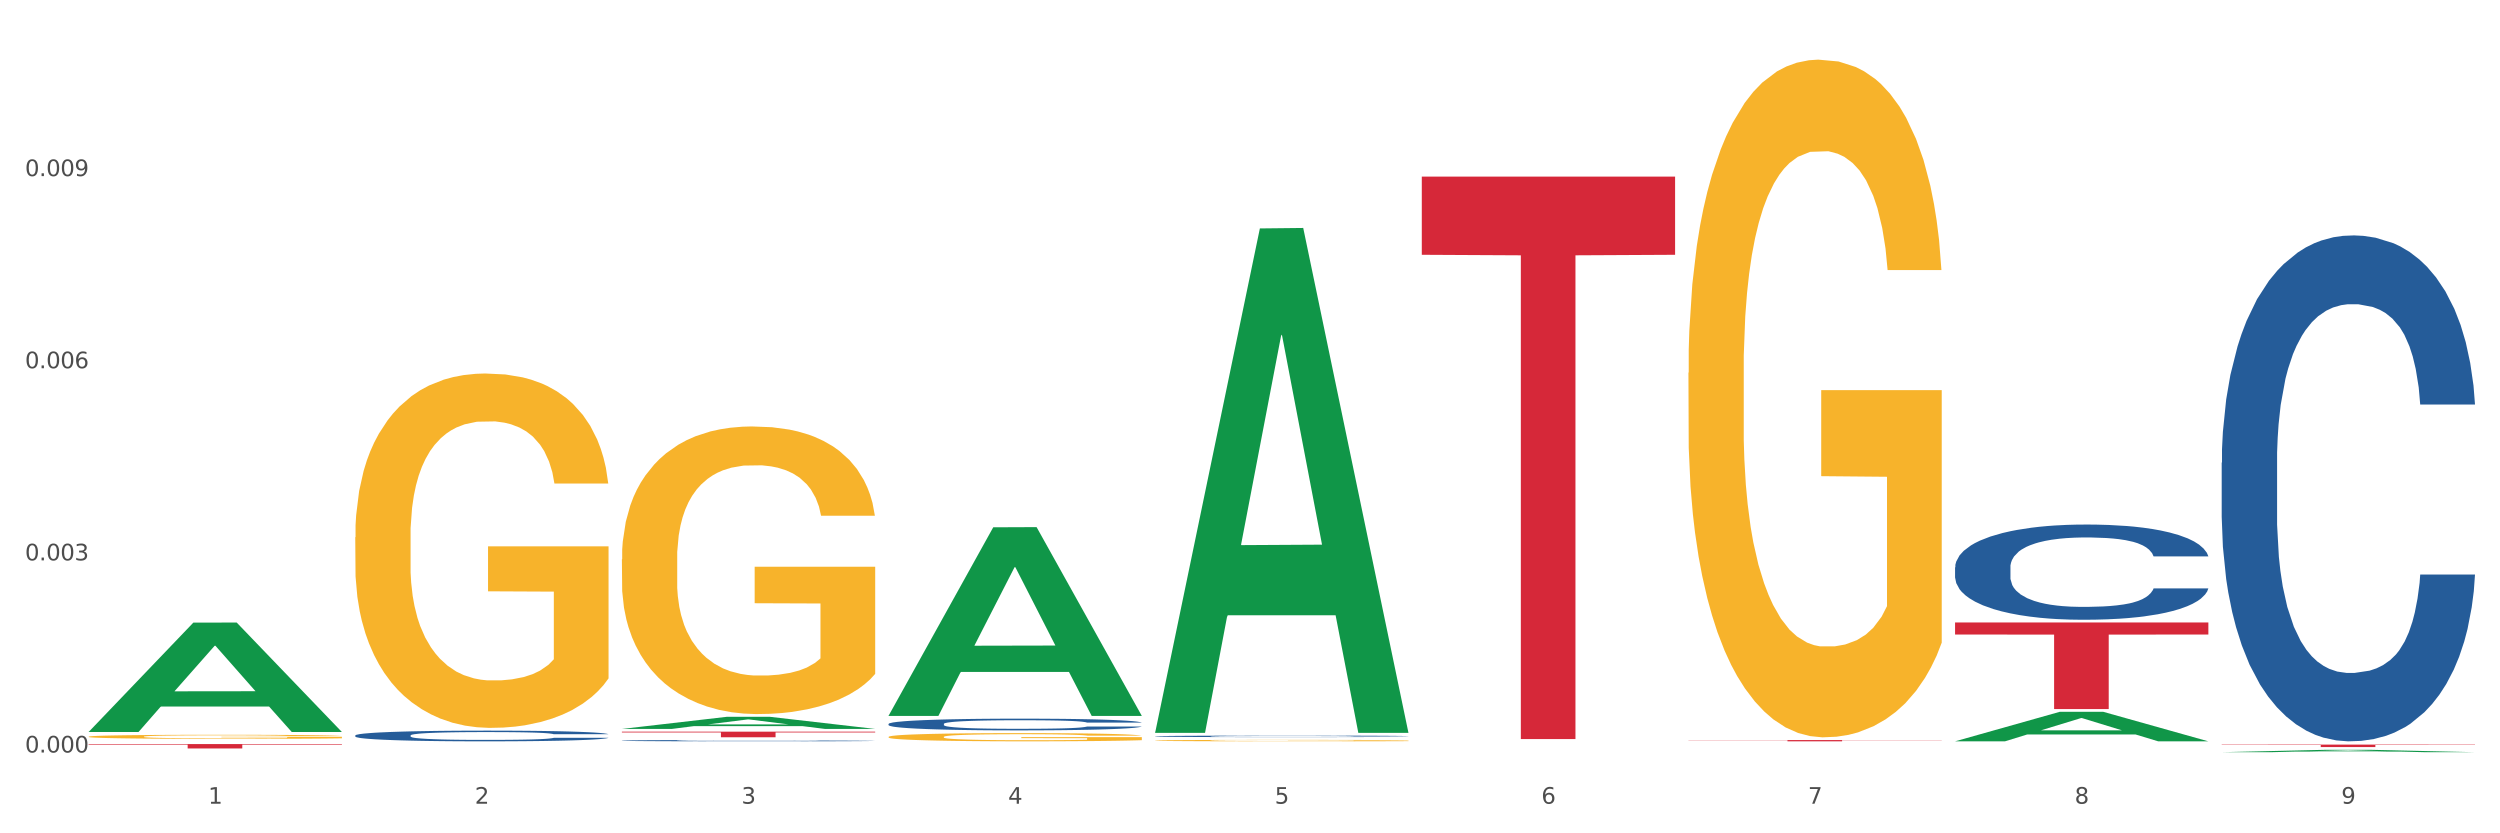
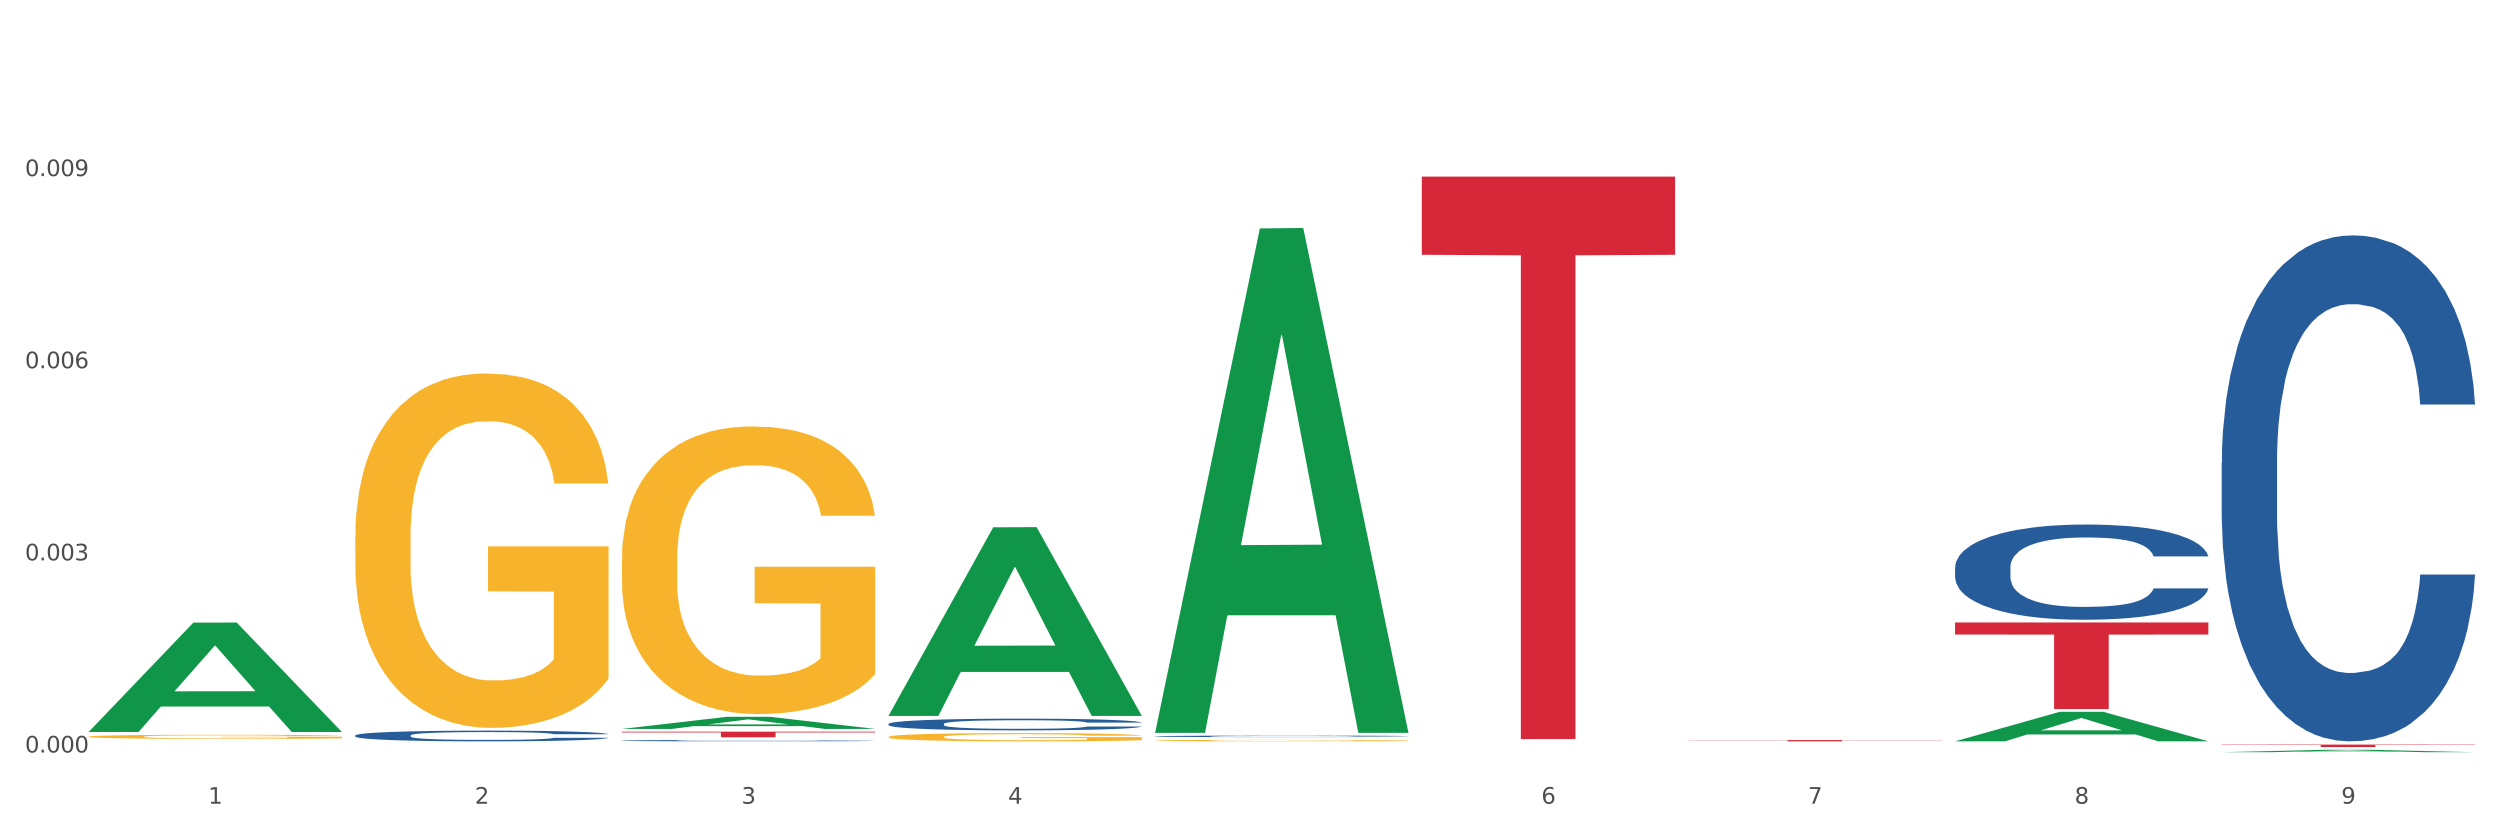
<svg xmlns="http://www.w3.org/2000/svg" xmlns:xlink="http://www.w3.org/1999/xlink" width="1080pt" height="360pt" viewBox="0 0 1080 360" version="1.1">
  <rect x="0" y="0" width="1080" height="360" fill="#333333" stroke="none" />
  <defs>
    <style type="text/css">*{stroke-linejoin: round; stroke-linecap: butt}</style>
  </defs>
  <g id="figure_1">
    <g id="patch_1">
      <path d="M 0 360  L 1080 360  L 1080 0  L 0 0  z " style="fill: #ffffff; stroke: #ffffff; stroke-linejoin: miter" />
    </g>
    <g id="axes_1">
      <g id="matplotlib.axis_1">
        <g id="xtick_1">
          <g id="text_1">
            <g style="fill: #4d4d4d" transform="translate(89.942 347.204) scale(0.096 -0.096)">
              <defs>
                <path id="DejaVuSans-31" d="M 794 531  L 1825 531  L 1825 4091  L 703 3866  L 703 4441  L 1819 4666  L 2450 4666  L 2450 531  L 3481 531  L 3481 0  L 794 0  L 794 531  z " transform="scale(0.016)" />
              </defs>
              <use xlink:href="#DejaVuSans-31" />
            </g>
          </g>
        </g>
        <g id="xtick_2">
          <g id="text_2">
            <g style="fill: #4d4d4d" transform="translate(205.129 347.204) scale(0.096 -0.096)">
              <defs>
                <path id="DejaVuSans-32" d="M 1228 531  L 3431 531  L 3431 0  L 469 0  L 469 531  Q 828 903 1448 1529  Q 2069 2156 2228 2338  Q 2531 2678 2651 2914  Q 2772 3150 2772 3378  Q 2772 3750 2511 3984  Q 2250 4219 1831 4219  Q 1534 4219 1204 4116  Q 875 4013 500 3803  L 500 4441  Q 881 4594 1212 4672  Q 1544 4750 1819 4750  Q 2544 4750 2975 4387  Q 3406 4025 3406 3419  Q 3406 3131 3298 2873  Q 3191 2616 2906 2266  Q 2828 2175 2409 1742  Q 1991 1309 1228 531  z " transform="scale(0.016)" />
              </defs>
              <use xlink:href="#DejaVuSans-32" />
            </g>
          </g>
        </g>
        <g id="xtick_3">
          <g id="text_3">
            <g style="fill: #4d4d4d" transform="translate(320.315 347.204) scale(0.096 -0.096)">
              <defs>
                <path id="DejaVuSans-33" d="M 2597 2516  Q 3050 2419 3304 2112  Q 3559 1806 3559 1356  Q 3559 666 3084 287  Q 2609 -91 1734 -91  Q 1441 -91 1130 -33  Q 819 25 488 141  L 488 750  Q 750 597 1062 519  Q 1375 441 1716 441  Q 2309 441 2620 675  Q 2931 909 2931 1356  Q 2931 1769 2642 2001  Q 2353 2234 1838 2234  L 1294 2234  L 1294 2753  L 1863 2753  Q 2328 2753 2575 2939  Q 2822 3125 2822 3475  Q 2822 3834 2567 4026  Q 2313 4219 1838 4219  Q 1578 4219 1281 4162  Q 984 4106 628 3988  L 628 4550  Q 988 4650 1302 4700  Q 1616 4750 1894 4750  Q 2613 4750 3031 4423  Q 3450 4097 3450 3541  Q 3450 3153 3228 2886  Q 3006 2619 2597 2516  z " transform="scale(0.016)" />
              </defs>
              <use xlink:href="#DejaVuSans-33" />
            </g>
          </g>
        </g>
        <g id="xtick_4">
          <g id="text_4">
            <g style="fill: #4d4d4d" transform="translate(435.501 347.204) scale(0.096 -0.096)">
              <defs>
                <path id="DejaVuSans-34" d="M 2419 4116  L 825 1625  L 2419 1625  L 2419 4116  z M 2253 4666  L 3047 4666  L 3047 1625  L 3713 1625  L 3713 1100  L 3047 1100  L 3047 0  L 2419 0  L 2419 1100  L 313 1100  L 313 1709  L 2253 4666  z " transform="scale(0.016)" />
              </defs>
              <use xlink:href="#DejaVuSans-34" />
            </g>
          </g>
        </g>
        <g id="xtick_5">
          <g id="text_5">
            <g style="fill: #4d4d4d" transform="translate(550.688 347.204) scale(0.096 -0.096)">
              <defs>
-                 <path id="DejaVuSans-35" d="M 691 4666  L 3169 4666  L 3169 4134  L 1269 4134  L 1269 2991  Q 1406 3038 1543 3061  Q 1681 3084 1819 3084  Q 2600 3084 3056 2656  Q 3513 2228 3513 1497  Q 3513 744 3044 326  Q 2575 -91 1722 -91  Q 1428 -91 1123 -41  Q 819 9 494 109  L 494 744  Q 775 591 1075 516  Q 1375 441 1709 441  Q 2250 441 2565 725  Q 2881 1009 2881 1497  Q 2881 1984 2565 2268  Q 2250 2553 1709 2553  Q 1456 2553 1204 2497  Q 953 2441 691 2322  L 691 4666  z " transform="scale(0.016)" />
-               </defs>
+                 </defs>
              <use xlink:href="#DejaVuSans-35" />
            </g>
          </g>
        </g>
        <g id="xtick_6">
          <g id="text_6">
            <g style="fill: #4d4d4d" transform="translate(665.874 347.204) scale(0.096 -0.096)">
              <defs>
                <path id="DejaVuSans-36" d="M 2113 2584  Q 1688 2584 1439 2293  Q 1191 2003 1191 1497  Q 1191 994 1439 701  Q 1688 409 2113 409  Q 2538 409 2786 701  Q 3034 994 3034 1497  Q 3034 2003 2786 2293  Q 2538 2584 2113 2584  z M 3366 4563  L 3366 3988  Q 3128 4100 2886 4159  Q 2644 4219 2406 4219  Q 1781 4219 1451 3797  Q 1122 3375 1075 2522  Q 1259 2794 1537 2939  Q 1816 3084 2150 3084  Q 2853 3084 3261 2657  Q 3669 2231 3669 1497  Q 3669 778 3244 343  Q 2819 -91 2113 -91  Q 1303 -91 875 529  Q 447 1150 447 2328  Q 447 3434 972 4092  Q 1497 4750 2381 4750  Q 2619 4750 2861 4703  Q 3103 4656 3366 4563  z " transform="scale(0.016)" />
              </defs>
              <use xlink:href="#DejaVuSans-36" />
            </g>
          </g>
        </g>
        <g id="xtick_7">
          <g id="text_7">
            <g style="fill: #4d4d4d" transform="translate(781.06 347.204) scale(0.096 -0.096)">
              <defs>
                <path id="DejaVuSans-37" d="M 525 4666  L 3525 4666  L 3525 4397  L 1831 0  L 1172 0  L 2766 4134  L 525 4134  L 525 4666  z " transform="scale(0.016)" />
              </defs>
              <use xlink:href="#DejaVuSans-37" />
            </g>
          </g>
        </g>
        <g id="xtick_8">
          <g id="text_8">
            <g style="fill: #4d4d4d" transform="translate(896.246 347.204) scale(0.096 -0.096)">
              <defs>
                <path id="DejaVuSans-38" d="M 2034 2216  Q 1584 2216 1326 1975  Q 1069 1734 1069 1313  Q 1069 891 1326 650  Q 1584 409 2034 409  Q 2484 409 2743 651  Q 3003 894 3003 1313  Q 3003 1734 2745 1975  Q 2488 2216 2034 2216  z M 1403 2484  Q 997 2584 770 2862  Q 544 3141 544 3541  Q 544 4100 942 4425  Q 1341 4750 2034 4750  Q 2731 4750 3128 4425  Q 3525 4100 3525 3541  Q 3525 3141 3298 2862  Q 3072 2584 2669 2484  Q 3125 2378 3379 2068  Q 3634 1759 3634 1313  Q 3634 634 3220 271  Q 2806 -91 2034 -91  Q 1263 -91 848 271  Q 434 634 434 1313  Q 434 1759 690 2068  Q 947 2378 1403 2484  z M 1172 3481  Q 1172 3119 1398 2916  Q 1625 2713 2034 2713  Q 2441 2713 2670 2916  Q 2900 3119 2900 3481  Q 2900 3844 2670 4047  Q 2441 4250 2034 4250  Q 1625 4250 1398 4047  Q 1172 3844 1172 3481  z " transform="scale(0.016)" />
              </defs>
              <use xlink:href="#DejaVuSans-38" />
            </g>
          </g>
        </g>
        <g id="xtick_9">
          <g id="text_9">
            <g style="fill: #4d4d4d" transform="translate(1011.433 347.204) scale(0.096 -0.096)">
              <defs>
                <path id="DejaVuSans-39" d="M 703 97  L 703 672  Q 941 559 1184 500  Q 1428 441 1663 441  Q 2288 441 2617 861  Q 2947 1281 2994 2138  Q 2813 1869 2534 1725  Q 2256 1581 1919 1581  Q 1219 1581 811 2004  Q 403 2428 403 3163  Q 403 3881 828 4315  Q 1253 4750 1959 4750  Q 2769 4750 3195 4129  Q 3622 3509 3622 2328  Q 3622 1225 3098 567  Q 2575 -91 1691 -91  Q 1453 -91 1209 -44  Q 966 3 703 97  z M 1959 2075  Q 2384 2075 2632 2365  Q 2881 2656 2881 3163  Q 2881 3666 2632 3958  Q 2384 4250 1959 4250  Q 1534 4250 1286 3958  Q 1038 3666 1038 3163  Q 1038 2656 1286 2365  Q 1534 2075 1959 2075  z " transform="scale(0.016)" />
              </defs>
              <use xlink:href="#DejaVuSans-39" />
            </g>
          </g>
        </g>
        <g id="xtick_10" />
        <g id="xtick_11" />
        <g id="xtick_12" />
        <g id="xtick_13" />
        <g id="xtick_14" />
        <g id="xtick_15" />
        <g id="xtick_16" />
        <g id="xtick_17" />
      </g>
      <g id="matplotlib.axis_2">
        <g id="ytick_1">
          <g id="text_10">
            <g style="fill: #4d4d4d" transform="translate(10.8 325.09) scale(0.096 -0.096)">
              <defs>
                <path id="DejaVuSans-30" d="M 2034 4250  Q 1547 4250 1301 3770  Q 1056 3291 1056 2328  Q 1056 1369 1301 889  Q 1547 409 2034 409  Q 2525 409 2770 889  Q 3016 1369 3016 2328  Q 3016 3291 2770 3770  Q 2525 4250 2034 4250  z M 2034 4750  Q 2819 4750 3233 4129  Q 3647 3509 3647 2328  Q 3647 1150 3233 529  Q 2819 -91 2034 -91  Q 1250 -91 836 529  Q 422 1150 422 2328  Q 422 3509 836 4129  Q 1250 4750 2034 4750  z " transform="scale(0.016)" />
                <path id="DejaVuSans-2e" d="M 684 794  L 1344 794  L 1344 0  L 684 0  L 684 794  z " transform="scale(0.016)" />
              </defs>
              <use xlink:href="#DejaVuSans-30" />
              <use xlink:href="#DejaVuSans-2e" transform="translate(63.623 0)" />
              <use xlink:href="#DejaVuSans-30" transform="translate(95.41 0)" />
              <use xlink:href="#DejaVuSans-30" transform="translate(159.033 0)" />
              <use xlink:href="#DejaVuSans-30" transform="translate(222.656 0)" />
            </g>
          </g>
        </g>
        <g id="ytick_2">
          <g id="text_11">
            <g style="fill: #4d4d4d" transform="translate(10.8 242.088) scale(0.096 -0.096)">
              <use xlink:href="#DejaVuSans-30" />
              <use xlink:href="#DejaVuSans-2e" transform="translate(63.623 0)" />
              <use xlink:href="#DejaVuSans-30" transform="translate(95.41 0)" />
              <use xlink:href="#DejaVuSans-30" transform="translate(159.033 0)" />
              <use xlink:href="#DejaVuSans-33" transform="translate(222.656 0)" />
            </g>
          </g>
        </g>
        <g id="ytick_3">
          <g id="text_12">
            <g style="fill: #4d4d4d" transform="translate(10.8 159.085) scale(0.096 -0.096)">
              <use xlink:href="#DejaVuSans-30" />
              <use xlink:href="#DejaVuSans-2e" transform="translate(63.623 0)" />
              <use xlink:href="#DejaVuSans-30" transform="translate(95.41 0)" />
              <use xlink:href="#DejaVuSans-30" transform="translate(159.033 0)" />
              <use xlink:href="#DejaVuSans-36" transform="translate(222.656 0)" />
            </g>
          </g>
        </g>
        <g id="ytick_4">
          <g id="text_13">
            <g style="fill: #4d4d4d" transform="translate(10.8 76.083) scale(0.096 -0.096)">
              <use xlink:href="#DejaVuSans-30" />
              <use xlink:href="#DejaVuSans-2e" transform="translate(63.623 0)" />
              <use xlink:href="#DejaVuSans-30" transform="translate(95.41 0)" />
              <use xlink:href="#DejaVuSans-30" transform="translate(159.033 0)" />
              <use xlink:href="#DejaVuSans-39" transform="translate(222.656 0)" />
            </g>
          </g>
        </g>
        <g id="ytick_5" />
        <g id="ytick_6" />
        <g id="ytick_7" />
        <g id="ytick_8" />
      </g>
      <g id="PolyCollection_1">
        <path d="M 38.283 316.15  L 38.396 316.105  L 83.52 268.977  L 102.247 268.933  L 147.71 316.238  L 126.05 316.238  L 116.236 305.223  L 69.645 305.223  L 69.306 305.4  L 59.83 316.238  L 38.283 316.238  L 38.283 316.15  L 75.511 298.649  L 110.369 298.604  L 93.109 279.016  L 92.884 278.927  L 92.658 279.06  L 75.398 298.604  L 75.511 298.649  L 38.283 316.15  z " clip-path="url(#p8ba77ca687)" style="fill: #109648" />
        <path d="M 383.842 318.346  L 383.971 318.342  L 383.971 318.226  L 384.229 318.125  L 385.521 317.882  L 387.459 317.681  L 388.88 317.574  L 390.301 317.486  L 391.981 317.399  L 394.048 317.308  L 397.795 317.175  L 400.12 317.107  L 402.962 317.036  L 408.13 316.932  L 411.877 316.874  L 415.753 316.825  L 422.083 316.767  L 426.217 316.741  L 430.61 316.721  L 435.907 316.708  L 439.912 316.705  L 448.697 316.715  L 456.19 316.744  L 459.808 316.767  L 464.459 316.806  L 466.913 316.832  L 470.918 316.883  L 475.052 316.952  L 477.895 317.01  L 482.158 317.12  L 485.388 317.23  L 488.359 317.366  L 489.91 317.461  L 491.072 317.548  L 492.106 317.649  L 493.14 317.807  L 469.885 317.807  L 468.98 317.694  L 467.559 317.587  L 465.492 317.483  L 463.683 317.418  L 460.583 317.337  L 457.74 317.285  L 454.769 317.247  L 451.152 317.214  L 448.309 317.198  L 444.304 317.185  L 436.424 317.188  L 431.127 317.214  L 427.509 317.247  L 425.184 317.276  L 423.117 317.308  L 420.791 317.354  L 418.078 317.422  L 416.14 317.483  L 414.202 317.561  L 412.652 317.639  L 411.231 317.73  L 410.068 317.827  L 409.164 317.927  L 408.389 318.051  L 407.743 318.255  L 407.743 318.699  L 408.001 318.799  L 408.647 318.932  L 409.422 319.033  L 410.714 319.153  L 411.877 319.234  L 414.073 319.351  L 416.528 319.448  L 418.466 319.509  L 420.404 319.561  L 423.763 319.633  L 427.509 319.691  L 430.739 319.727  L 435.132 319.759  L 438.103 319.772  L 440.687 319.778  L 447.017 319.778  L 451.539 319.769  L 456.578 319.746  L 460.454 319.717  L 463.683 319.681  L 467.301 319.623  L 469.626 319.568  L 469.626 318.89  L 441.204 318.887  L 441.204 318.436  L 493.269 318.436  L 493.269 319.759  L 491.072 319.827  L 488.618 319.889  L 486.034 319.944  L 482.158 320.012  L 477.507 320.077  L 473.373 320.122  L 468.98 320.161  L 463.813 320.197  L 457.095 320.229  L 452.96 320.242  L 447.793 320.252  L 441.72 320.255  L 436.424 320.249  L 431.256 320.232  L 425.83 320.203  L 420.533 320.161  L 416.528 320.119  L 412.523 320.067  L 408.259 319.999  L 404.9 319.934  L 402.316 319.876  L 399.474 319.801  L 396.374 319.704  L 394.048 319.616  L 391.981 319.526  L 389.785 319.409  L 388.234 319.308  L 386.684 319.182  L 385.78 319.088  L 384.746 318.942  L 383.971 318.738  L 383.842 318.346  z " clip-path="url(#p8ba77ca687)" style="fill: #f7b32b" />
        <path d="M 499.028 319.92  L 499.157 319.919  L 499.157 319.898  L 499.416 319.881  L 500.708 319.837  L 502.645 319.801  L 504.067 319.782  L 505.488 319.767  L 507.167 319.751  L 509.234 319.735  L 512.981 319.711  L 515.306 319.699  L 518.149 319.686  L 523.316 319.668  L 527.063 319.658  L 530.939 319.649  L 537.269 319.638  L 541.404 319.634  L 545.796 319.63  L 551.093 319.628  L 555.098 319.627  L 563.883 319.629  L 571.376 319.634  L 574.994 319.638  L 579.645 319.645  L 582.099 319.65  L 586.104 319.659  L 590.239 319.671  L 593.081 319.682  L 597.344 319.701  L 600.574 319.721  L 603.546 319.745  L 605.096 319.762  L 606.259 319.778  L 607.292 319.796  L 608.326 319.824  L 585.071 319.824  L 584.167 319.804  L 582.745 319.785  L 580.678 319.766  L 578.87 319.755  L 575.769 319.74  L 572.927 319.731  L 569.955 319.724  L 566.338 319.718  L 563.496 319.715  L 559.491 319.713  L 551.61 319.714  L 546.313 319.718  L 542.695 319.724  L 540.37 319.729  L 538.303 319.735  L 535.977 319.743  L 533.264 319.755  L 531.326 319.766  L 529.389 319.78  L 527.838 319.794  L 526.417 319.81  L 525.254 319.827  L 524.35 319.845  L 523.575 319.867  L 522.929 319.904  L 522.929 319.983  L 523.187 320.001  L 523.833 320.024  L 524.608 320.042  L 525.9 320.064  L 527.063 320.078  L 529.259 320.099  L 531.714 320.116  L 533.652 320.127  L 535.59 320.137  L 538.949 320.149  L 542.695 320.16  L 545.925 320.166  L 550.318 320.172  L 553.289 320.174  L 555.873 320.175  L 562.204 320.175  L 566.725 320.174  L 571.764 320.169  L 575.64 320.164  L 578.87 320.158  L 582.487 320.148  L 584.813 320.138  L 584.813 320.017  L 556.39 320.016  L 556.39 319.936  L 608.455 319.936  L 608.455 320.172  L 606.259 320.184  L 603.804 320.195  L 601.22 320.205  L 597.344 320.217  L 592.693 320.228  L 588.559 320.237  L 584.167 320.243  L 578.999 320.25  L 572.281 320.256  L 568.147 320.258  L 562.979 320.26  L 556.907 320.26  L 551.61 320.259  L 546.442 320.256  L 541.016 320.251  L 535.719 320.243  L 531.714 320.236  L 527.709 320.227  L 523.446 320.215  L 520.087 320.203  L 517.503 320.193  L 514.66 320.179  L 511.56 320.162  L 509.234 320.146  L 507.167 320.13  L 504.971 320.109  L 503.421 320.091  L 501.87 320.069  L 500.966 320.052  L 499.932 320.026  L 499.157 319.99  L 499.028 319.92  z " clip-path="url(#p8ba77ca687)" style="fill: #f7b32b" />
        <path d="M 959.773 321.681  L 1069.2 321.681  L 1069.2 321.825  L 1026.155 321.826  L 1026.155 322.721  L 1002.558 322.721  L 1002.558 321.826  L 959.773 321.825  L 959.773 321.682  L 959.773 321.681  z " clip-path="url(#p8ba77ca687)" style="fill: #d62839" />
        <path d="M 729.401 319.715  L 838.827 319.715  L 838.827 319.79  L 795.783 319.791  L 795.783 320.26  L 772.186 320.26  L 772.186 319.791  L 729.401 319.79  L 729.401 319.715  L 729.401 319.715  z " clip-path="url(#p8ba77ca687)" style="fill: #d62839" />
        <path d="M 614.214 76.306  L 723.641 76.306  L 723.641 110.069  L 680.597 110.297  L 680.597 319.266  L 657 319.266  L 657 110.297  L 614.214 110.069  L 614.214 76.534  L 614.214 76.306  z " clip-path="url(#p8ba77ca687)" style="fill: #d62839" />
        <path d="M 268.656 316.083  L 378.082 316.083  L 378.082 316.419  L 335.038 316.421  L 335.038 318.501  L 311.441 318.501  L 311.441 316.421  L 268.656 316.419  L 268.656 316.085  L 268.656 316.083  z " clip-path="url(#p8ba77ca687)" style="fill: #d62839" />
-         <path d="M 38.283 321.443  L 147.71 321.443  L 147.71 321.705  L 104.665 321.707  L 104.665 323.328  L 81.068 323.328  L 81.068 321.707  L 38.283 321.705  L 38.283 321.445  L 38.283 321.443  z " clip-path="url(#p8ba77ca687)" style="fill: #d62839" />
-         <path d="M 729.401 161.05  L 729.53 160.782  L 729.53 151.157  L 729.788 142.868  L 731.08 122.816  L 733.018 106.238  L 734.439 97.415  L 735.86 90.196  L 737.54 82.977  L 739.607 75.491  L 743.353 64.528  L 745.679 58.914  L 748.521 53.031  L 753.689 44.476  L 757.436 39.663  L 761.311 35.652  L 767.642 30.84  L 771.776 28.701  L 776.169 27.096  L 781.466 26.027  L 785.471 25.759  L 794.256 26.562  L 801.749 28.968  L 805.366 30.84  L 810.017 34.048  L 812.472 36.187  L 816.477 40.465  L 820.611 46.08  L 823.453 50.892  L 827.717 59.983  L 830.947 69.074  L 833.918 80.303  L 835.468 88.057  L 836.631 95.276  L 837.665 103.565  L 838.698 116.666  L 815.443 116.666  L 814.539 107.308  L 813.118 98.485  L 811.051 89.929  L 809.242 84.581  L 806.142 77.897  L 803.299 73.619  L 800.328 70.411  L 796.71 67.737  L 793.868 66.4  L 789.863 65.331  L 781.982 65.598  L 776.685 67.737  L 773.068 70.411  L 770.742 72.817  L 768.675 75.491  L 766.35 79.234  L 763.637 84.849  L 761.699 89.929  L 759.761 96.346  L 758.211 102.763  L 756.79 110.249  L 755.627 118.27  L 754.722 126.559  L 753.947 136.719  L 753.301 153.563  L 753.301 190.193  L 753.56 198.482  L 754.206 209.444  L 754.981 217.733  L 756.273 227.625  L 757.436 234.31  L 759.632 243.935  L 762.087 251.956  L 764.024 257.036  L 765.962 261.314  L 769.321 267.196  L 773.068 272.009  L 776.298 274.95  L 780.69 277.624  L 783.662 278.693  L 786.246 279.228  L 792.576 279.228  L 797.098 278.426  L 802.137 276.555  L 806.012 274.148  L 809.242 271.207  L 812.86 266.394  L 815.185 261.849  L 815.185 205.968  L 786.762 205.701  L 786.762 168.536  L 838.827 168.536  L 838.827 277.624  L 836.631 283.239  L 834.177 288.319  L 831.593 292.864  L 827.717 298.479  L 823.066 303.826  L 818.932 307.57  L 814.539 310.778  L 809.371 313.719  L 802.653 316.393  L 798.519 317.462  L 793.351 318.265  L 787.279 318.532  L 781.982 317.997  L 776.815 316.66  L 771.388 314.254  L 766.092 310.778  L 762.087 307.302  L 758.082 303.024  L 753.818 297.41  L 750.459 292.062  L 747.875 287.249  L 745.033 281.1  L 741.932 273.079  L 739.607 265.86  L 737.54 258.373  L 735.343 248.748  L 733.793 240.459  L 732.243 230.032  L 731.338 222.278  L 730.305 210.246  L 729.53 193.402  L 729.401 161.05  z " clip-path="url(#p8ba77ca687)" style="fill: #f7b32b" />
        <path d="M 38.283 318.242  L 38.412 318.241  L 38.412 318.182  L 38.671 318.132  L 39.963 318.01  L 41.9 317.91  L 43.322 317.856  L 44.743 317.812  L 46.422 317.768  L 48.489 317.723  L 52.236 317.656  L 54.561 317.622  L 57.404 317.587  L 62.571 317.535  L 66.318 317.506  L 70.194 317.481  L 76.524 317.452  L 80.658 317.439  L 85.051 317.429  L 90.348 317.423  L 94.353 317.421  L 103.138 317.426  L 110.631 317.441  L 114.249 317.452  L 118.9 317.471  L 121.354 317.484  L 125.359 317.51  L 129.494 317.545  L 132.336 317.574  L 136.599 317.629  L 139.829 317.684  L 142.801 317.752  L 144.351 317.799  L 145.514 317.843  L 146.547 317.893  L 147.581 317.973  L 124.326 317.973  L 123.422 317.916  L 122 317.863  L 119.933 317.811  L 118.125 317.778  L 115.024 317.738  L 112.182 317.712  L 109.21 317.692  L 105.593 317.676  L 102.751 317.668  L 98.746 317.661  L 90.865 317.663  L 85.568 317.676  L 81.95 317.692  L 79.625 317.707  L 77.558 317.723  L 75.232 317.746  L 72.519 317.78  L 70.581 317.811  L 68.643 317.85  L 67.093 317.889  L 65.672 317.934  L 64.509 317.983  L 63.605 318.033  L 62.83 318.095  L 62.184 318.197  L 62.184 318.419  L 62.442 318.47  L 63.088 318.536  L 63.863 318.586  L 65.155 318.647  L 66.318 318.687  L 68.514 318.746  L 70.969 318.794  L 72.907 318.825  L 74.845 318.851  L 78.204 318.887  L 81.95 318.916  L 85.18 318.934  L 89.573 318.95  L 92.544 318.957  L 95.128 318.96  L 101.459 318.96  L 105.98 318.955  L 111.019 318.944  L 114.895 318.929  L 118.125 318.911  L 121.742 318.882  L 124.068 318.854  L 124.068 318.515  L 95.645 318.513  L 95.645 318.288  L 147.71 318.288  L 147.71 318.95  L 145.514 318.984  L 143.059 319.015  L 140.475 319.043  L 136.599 319.077  L 131.948 319.109  L 127.814 319.132  L 123.422 319.151  L 118.254 319.169  L 111.536 319.185  L 107.402 319.192  L 102.234 319.197  L 96.162 319.198  L 90.865 319.195  L 85.697 319.187  L 80.271 319.172  L 74.974 319.151  L 70.969 319.13  L 66.964 319.104  L 62.701 319.07  L 59.342 319.038  L 56.758 319.008  L 53.915 318.971  L 50.815 318.922  L 48.489 318.879  L 46.422 318.833  L 44.226 318.775  L 42.676 318.724  L 41.125 318.661  L 40.221 318.614  L 39.187 318.541  L 38.412 318.439  L 38.283 318.242  z " clip-path="url(#p8ba77ca687)" style="fill: #f7b32b" />
        <path d="M 153.469 317.712  L 153.599 317.707  L 153.599 317.589  L 153.987 317.428  L 155.409 317.133  L 157.22 316.909  L 160.325 316.647  L 162.006 316.537  L 164.205 316.414  L 168.732 316.215  L 173.906 316.046  L 177.528 315.953  L 180.244 315.894  L 186.323 315.789  L 189.816 315.742  L 193.437 315.704  L 196.542 315.679  L 201.715 315.649  L 205.854 315.636  L 210.64 315.632  L 214.65 315.636  L 219.953 315.653  L 227.714 315.704  L 230.689 315.734  L 234.699 315.784  L 238.838 315.852  L 242.201 315.92  L 246.081 316.017  L 250.091 316.144  L 253.971 316.304  L 256.688 316.452  L 258.886 316.608  L 260.827 316.799  L 262.249 317.006  L 262.896 317.179  L 239.226 317.179  L 238.579 317.023  L 237.286 316.854  L 235.992 316.74  L 234.569 316.647  L 232.37 316.541  L 230.43 316.473  L 227.197 316.393  L 224.222 316.342  L 221.764 316.313  L 218.789 316.287  L 212.451 316.262  L 207.924 316.262  L 205.078 316.27  L 201.586 316.291  L 198.611 316.321  L 195.119 316.372  L 192.402 316.427  L 189.686 316.499  L 188.134 316.549  L 185.806 316.642  L 184.254 316.718  L 182.184 316.849  L 181.02 316.942  L 178.95 317.183  L 178.045 317.361  L 177.657 317.483  L 177.398 317.619  L 177.398 318.278  L 178.174 318.574  L 178.821 318.701  L 179.856 318.844  L 181.796 319.03  L 184.642 319.212  L 187.617 319.343  L 190.074 319.423  L 192.402 319.483  L 194.731 319.529  L 197.576 319.571  L 199.905 319.597  L 203.397 319.622  L 207.536 319.635  L 210.77 319.635  L 217.366 319.614  L 220.341 319.592  L 223.187 319.563  L 226.291 319.516  L 228.749 319.466  L 230.172 319.428  L 232.5 319.347  L 234.311 319.263  L 235.863 319.166  L 236.898 319.081  L 238.062 318.954  L 238.967 318.811  L 239.226 318.734  L 262.896 318.734  L 262.379 318.887  L 261.473 319.035  L 259.663 319.233  L 258.24 319.347  L 256.041 319.487  L 253.713 319.605  L 250.479 319.736  L 247.504 319.833  L 244.4 319.918  L 241.037 319.994  L 234.957 320.1  L 232.759 320.129  L 228.102 320.18  L 224.48 320.209  L 219.177 320.239  L 213.745 320.256  L 208.053 320.26  L 203.009 320.252  L 197.447 320.226  L 193.955 320.201  L 190.074 320.163  L 185.547 320.104  L 181.279 320.032  L 177.269 319.947  L 173.518 319.85  L 170.026 319.74  L 165.498 319.559  L 162.135 319.381  L 159.678 319.216  L 157.996 319.077  L 156.315 318.899  L 155.409 318.777  L 153.987 318.481  L 153.469 318.206  L 153.469 317.712  z " clip-path="url(#p8ba77ca687)" style="fill: #255c99" />
        <path d="M 268.656 319.943  L 268.785 319.942  L 268.785 319.928  L 269.173 319.908  L 270.596 319.871  L 272.407 319.843  L 275.511 319.81  L 277.192 319.797  L 279.391 319.781  L 283.918 319.757  L 289.092 319.736  L 292.714 319.724  L 295.43 319.717  L 301.509 319.703  L 305.002 319.698  L 308.624 319.693  L 311.728 319.69  L 316.902 319.686  L 321.041 319.685  L 325.827 319.684  L 329.836 319.685  L 335.139 319.687  L 342.9 319.693  L 345.875 319.697  L 349.885 319.703  L 354.024 319.711  L 357.387 319.72  L 361.267 319.732  L 365.277 319.748  L 369.158 319.768  L 371.874 319.786  L 374.073 319.806  L 376.013 319.829  L 377.436 319.855  L 378.082 319.877  L 354.412 319.877  L 353.765 319.857  L 352.472 319.836  L 351.178 319.822  L 349.756 319.81  L 347.557 319.797  L 345.617 319.789  L 342.383 319.779  L 339.408 319.772  L 336.95 319.769  L 333.975 319.766  L 327.637 319.762  L 323.11 319.762  L 320.265 319.763  L 316.772 319.766  L 313.797 319.77  L 310.305 319.776  L 307.589 319.783  L 304.872 319.792  L 303.32 319.798  L 300.992 319.81  L 299.44 319.819  L 297.37 319.836  L 296.206 319.847  L 294.137 319.877  L 293.231 319.899  L 292.843 319.914  L 292.585 319.931  L 292.585 320.013  L 293.361 320.05  L 294.007 320.066  L 295.042 320.084  L 296.982 320.107  L 299.828 320.13  L 302.803 320.146  L 305.261 320.156  L 307.589 320.163  L 309.917 320.169  L 312.763 320.174  L 315.091 320.178  L 318.583 320.181  L 322.722 320.182  L 325.956 320.182  L 332.553 320.18  L 335.528 320.177  L 338.373 320.173  L 341.477 320.168  L 343.935 320.161  L 345.358 320.157  L 347.686 320.147  L 349.497 320.136  L 351.049 320.124  L 352.084 320.113  L 353.248 320.098  L 354.153 320.08  L 354.412 320.07  L 378.082 320.07  L 377.565 320.089  L 376.66 320.108  L 374.849 320.132  L 373.426 320.147  L 371.227 320.164  L 368.899 320.179  L 365.665 320.195  L 362.69 320.207  L 359.586 320.218  L 356.223 320.227  L 350.144 320.24  L 347.945 320.244  L 343.288 320.25  L 339.667 320.254  L 334.363 320.258  L 328.931 320.26  L 323.24 320.26  L 318.195 320.259  L 312.633 320.256  L 309.141 320.253  L 305.261 320.248  L 300.733 320.241  L 296.465 320.232  L 292.455 320.221  L 288.704 320.209  L 285.212 320.195  L 280.685 320.173  L 277.322 320.151  L 274.864 320.13  L 273.183 320.113  L 271.501 320.091  L 270.596 320.076  L 269.173 320.039  L 268.656 320.004  L 268.656 319.943  z " clip-path="url(#p8ba77ca687)" style="fill: #255c99" />
        <path d="M 383.842 312.735  L 383.971 312.73  L 383.971 312.6  L 384.359 312.425  L 385.782 312.101  L 387.593 311.856  L 390.697 311.569  L 392.379 311.449  L 394.578 311.315  L 399.105 311.098  L 404.278 310.913  L 407.9 310.811  L 410.616 310.747  L 416.696 310.631  L 420.188 310.58  L 423.81 310.538  L 426.914 310.511  L 432.088 310.478  L 436.227 310.464  L 441.013 310.46  L 445.023 310.464  L 450.326 310.483  L 458.087 310.538  L 461.061 310.571  L 465.071 310.626  L 469.21 310.7  L 472.573 310.774  L 476.454 310.881  L 480.463 311.019  L 484.344 311.195  L 487.06 311.357  L 489.259 311.528  L 491.199 311.736  L 492.622 311.962  L 493.269 312.152  L 469.598 312.152  L 468.952 311.981  L 467.658 311.796  L 466.365 311.671  L 464.942 311.569  L 462.743 311.454  L 460.803 311.38  L 457.569 311.292  L 454.594 311.237  L 452.137 311.204  L 449.162 311.176  L 442.824 311.149  L 438.297 311.149  L 435.451 311.158  L 431.959 311.181  L 428.984 311.213  L 425.491 311.269  L 422.775 311.329  L 420.059 311.408  L 418.507 311.463  L 416.178 311.565  L 414.626 311.648  L 412.557 311.791  L 411.393 311.893  L 409.323 312.157  L 408.418 312.351  L 408.03 312.485  L 407.771 312.633  L 407.771 313.354  L 408.547 313.678  L 409.194 313.816  L 410.228 313.974  L 412.169 314.177  L 415.014 314.376  L 417.989 314.519  L 420.447 314.607  L 422.775 314.672  L 425.103 314.723  L 427.949 314.769  L 430.277 314.797  L 433.769 314.824  L 437.909 314.838  L 441.142 314.838  L 447.739 314.815  L 450.714 314.792  L 453.559 314.76  L 456.664 314.709  L 459.121 314.653  L 460.544 314.612  L 462.872 314.524  L 464.683 314.431  L 466.235 314.325  L 467.27 314.233  L 468.434 314.094  L 469.34 313.937  L 469.598 313.853  L 493.269 313.853  L 492.751 314.02  L 491.846 314.182  L 490.035 314.399  L 488.612 314.524  L 486.413 314.676  L 484.085 314.806  L 480.851 314.949  L 477.877 315.055  L 474.772 315.148  L 471.409 315.231  L 465.33 315.347  L 463.131 315.379  L 458.475 315.435  L 454.853 315.467  L 449.55 315.499  L 444.117 315.518  L 438.426 315.522  L 433.381 315.513  L 427.82 315.485  L 424.327 315.458  L 420.447 315.416  L 415.92 315.351  L 411.651 315.273  L 407.641 315.18  L 403.89 315.074  L 400.398 314.954  L 395.871 314.755  L 392.508 314.561  L 390.05 314.38  L 388.369 314.228  L 386.687 314.034  L 385.782 313.9  L 384.359 313.576  L 383.842 313.275  L 383.842 312.735  z " clip-path="url(#p8ba77ca687)" style="fill: #255c99" />
        <path d="M 499.028 318.079  L 499.157 318.078  L 499.157 318.061  L 499.545 318.038  L 500.968 317.996  L 502.779 317.964  L 505.883 317.926  L 507.565 317.91  L 509.764 317.893  L 514.291 317.864  L 519.465 317.84  L 523.086 317.827  L 525.803 317.818  L 531.882 317.803  L 535.374 317.796  L 538.996 317.791  L 542.1 317.787  L 547.274 317.783  L 551.413 317.781  L 556.199 317.78  L 560.209 317.781  L 565.512 317.784  L 573.273 317.791  L 576.248 317.795  L 580.257 317.802  L 584.397 317.812  L 587.76 317.822  L 591.64 317.836  L 595.65 317.854  L 599.53 317.877  L 602.246 317.898  L 604.445 317.921  L 606.385 317.948  L 607.808 317.978  L 608.455 318.003  L 584.785 318.003  L 584.138 317.98  L 582.844 317.956  L 581.551 317.939  L 580.128 317.926  L 577.929 317.911  L 575.989 317.901  L 572.755 317.89  L 569.78 317.882  L 567.323 317.878  L 564.348 317.875  L 558.01 317.871  L 553.483 317.871  L 550.637 317.872  L 547.145 317.875  L 544.17 317.879  L 540.678 317.887  L 537.961 317.895  L 535.245 317.905  L 533.693 317.912  L 531.365 317.925  L 529.812 317.936  L 527.743 317.955  L 526.579 317.969  L 524.509 318.003  L 523.604 318.029  L 523.216 318.046  L 522.957 318.066  L 522.957 318.16  L 523.733 318.203  L 524.38 318.221  L 525.415 318.242  L 527.355 318.268  L 530.2 318.294  L 533.175 318.313  L 535.633 318.325  L 537.961 318.333  L 540.289 318.34  L 543.135 318.346  L 545.463 318.35  L 548.956 318.353  L 553.095 318.355  L 556.328 318.355  L 562.925 318.352  L 565.9 318.349  L 568.746 318.345  L 571.85 318.338  L 574.308 318.331  L 575.73 318.325  L 578.059 318.314  L 579.869 318.302  L 581.422 318.288  L 582.456 318.276  L 583.62 318.257  L 584.526 318.237  L 584.785 318.226  L 608.455 318.226  L 607.938 318.248  L 607.032 318.269  L 605.221 318.297  L 603.799 318.314  L 601.6 318.334  L 599.271 318.351  L 596.038 318.37  L 593.063 318.383  L 589.958 318.396  L 586.595 318.407  L 580.516 318.422  L 578.317 318.426  L 573.661 318.433  L 570.039 318.437  L 564.736 318.442  L 559.303 318.444  L 553.612 318.445  L 548.568 318.444  L 543.006 318.44  L 539.513 318.436  L 535.633 318.431  L 531.106 318.422  L 526.837 318.412  L 522.828 318.4  L 519.077 318.386  L 515.584 318.37  L 511.057 318.344  L 507.694 318.319  L 505.237 318.295  L 503.555 318.275  L 501.874 318.249  L 500.968 318.232  L 499.545 318.189  L 499.028 318.15  L 499.028 318.079  z " clip-path="url(#p8ba77ca687)" style="fill: #255c99" />
        <path d="M 844.587 245.083  L 844.716 245.045  L 844.716 243.993  L 845.104 242.566  L 846.527 239.936  L 848.338 237.945  L 851.442 235.616  L 853.124 234.639  L 855.323 233.55  L 859.85 231.784  L 865.024 230.282  L 868.645 229.455  L 871.361 228.929  L 877.441 227.99  L 880.933 227.577  L 884.555 227.239  L 887.659 227.014  L 892.833 226.751  L 896.972 226.638  L 901.758 226.6  L 905.768 226.638  L 911.071 226.788  L 918.832 227.239  L 921.807 227.502  L 925.816 227.953  L 929.955 228.554  L 933.318 229.155  L 937.199 230.019  L 941.208 231.146  L 945.089 232.573  L 947.805 233.888  L 950.004 235.278  L 951.944 236.969  L 953.367 238.809  L 954.014 240.35  L 930.343 240.35  L 929.697 238.96  L 928.403 237.457  L 927.11 236.443  L 925.687 235.616  L 923.488 234.677  L 921.548 234.076  L 918.314 233.362  L 915.339 232.911  L 912.882 232.648  L 909.907 232.423  L 903.569 232.198  L 899.042 232.198  L 896.196 232.273  L 892.704 232.461  L 889.729 232.724  L 886.236 233.174  L 883.52 233.663  L 880.804 234.301  L 879.252 234.752  L 876.923 235.579  L 875.371 236.255  L 873.302 237.419  L 872.138 238.246  L 870.068 240.387  L 869.163 241.965  L 868.775 243.054  L 868.516 244.256  L 868.516 250.117  L 869.292 252.746  L 869.939 253.873  L 870.973 255.151  L 872.914 256.804  L 875.759 258.419  L 878.734 259.583  L 881.192 260.297  L 883.52 260.823  L 885.848 261.236  L 888.694 261.612  L 891.022 261.837  L 894.514 262.063  L 898.654 262.175  L 901.887 262.175  L 908.484 261.988  L 911.459 261.8  L 914.304 261.537  L 917.409 261.124  L 919.866 260.673  L 921.289 260.335  L 923.617 259.621  L 925.428 258.87  L 926.98 258.006  L 928.015 257.254  L 929.179 256.127  L 930.085 254.85  L 930.343 254.174  L 954.014 254.174  L 953.496 255.526  L 952.591 256.841  L 950.78 258.607  L 949.357 259.621  L 947.158 260.861  L 944.83 261.913  L 941.597 263.077  L 938.622 263.941  L 935.517 264.692  L 932.154 265.369  L 926.075 266.308  L 923.876 266.571  L 919.22 267.022  L 915.598 267.284  L 910.295 267.547  L 904.862 267.698  L 899.171 267.735  L 894.126 267.66  L 888.565 267.435  L 885.072 267.209  L 881.192 266.871  L 876.665 266.345  L 872.396 265.707  L 868.387 264.955  L 864.635 264.091  L 861.143 263.115  L 856.616 261.499  L 853.253 259.922  L 850.795 258.456  L 849.114 257.217  L 847.432 255.639  L 846.527 254.55  L 845.104 251.92  L 844.587 249.478  L 844.587 245.083  z " clip-path="url(#p8ba77ca687)" style="fill: #255c99" />
        <path d="M 959.773 199.898  L 959.902 199.698  L 959.902 194.109  L 960.29 186.524  L 961.713 172.552  L 963.524 161.972  L 966.628 149.597  L 968.31 144.407  L 970.509 138.618  L 975.036 129.237  L 980.21 121.253  L 983.831 116.861  L 986.548 114.067  L 992.627 109.077  L 996.119 106.881  L 999.741 105.085  L 1002.845 103.887  L 1008.019 102.49  L 1012.158 101.891  L 1016.944 101.691  L 1020.954 101.891  L 1026.257 102.689  L 1034.018 105.085  L 1036.993 106.482  L 1041.003 108.877  L 1045.142 112.071  L 1048.505 115.265  L 1052.385 119.855  L 1056.395 125.844  L 1060.275 133.429  L 1062.991 140.415  L 1065.19 147.8  L 1067.13 156.783  L 1068.553 166.563  L 1069.2 174.747  L 1045.53 174.747  L 1044.883 167.362  L 1043.589 159.378  L 1042.296 153.988  L 1040.873 149.597  L 1038.674 144.607  L 1036.734 141.413  L 1033.5 137.62  L 1030.525 135.225  L 1028.068 133.828  L 1025.093 132.63  L 1018.755 131.433  L 1014.228 131.433  L 1011.382 131.832  L 1007.89 132.83  L 1004.915 134.227  L 1001.423 136.622  L 998.706 139.217  L 995.99 142.611  L 994.438 145.006  L 992.11 149.397  L 990.557 152.99  L 988.488 159.178  L 987.324 163.569  L 985.254 174.947  L 984.349 183.33  L 983.961 189.119  L 983.702 195.506  L 983.702 226.645  L 984.478 240.617  L 985.125 246.605  L 986.16 253.392  L 988.1 262.175  L 990.946 270.758  L 993.92 276.946  L 996.378 280.738  L 998.706 283.533  L 1001.035 285.728  L 1003.88 287.724  L 1006.208 288.922  L 1009.701 290.12  L 1013.84 290.718  L 1017.073 290.718  L 1023.67 289.72  L 1026.645 288.722  L 1029.491 287.325  L 1032.595 285.129  L 1035.053 282.734  L 1036.475 280.938  L 1038.804 277.145  L 1040.614 273.153  L 1042.167 268.562  L 1043.201 264.57  L 1044.366 258.582  L 1045.271 251.795  L 1045.53 248.202  L 1069.2 248.202  L 1068.683 255.388  L 1067.777 262.374  L 1065.966 271.756  L 1064.544 277.145  L 1062.345 283.732  L 1060.016 289.321  L 1056.783 295.509  L 1053.808 300.1  L 1050.703 304.092  L 1047.34 307.685  L 1041.261 312.675  L 1039.062 314.072  L 1034.406 316.468  L 1030.784 317.865  L 1025.481 319.262  L 1020.048 320.061  L 1014.357 320.26  L 1009.313 319.861  L 1003.751 318.663  L 1000.258 317.466  L 996.378 315.669  L 991.851 312.875  L 987.583 309.481  L 983.573 305.489  L 979.822 300.898  L 976.329 295.709  L 971.802 287.126  L 968.439 278.742  L 965.982 270.957  L 964.3 264.37  L 962.619 255.987  L 961.713 250.198  L 960.29 236.226  L 959.773 223.252  L 959.773 199.898  z " clip-path="url(#p8ba77ca687)" style="fill: #255c99" />
        <path d="M 268.656 241.643  L 268.785 241.529  L 268.785 237.444  L 269.043 233.926  L 270.335 225.415  L 272.273 218.379  L 273.694 214.634  L 275.115 211.57  L 276.795 208.506  L 278.862 205.329  L 282.608 200.676  L 284.934 198.293  L 287.776 195.796  L 292.944 192.165  L 296.691 190.122  L 300.566 188.42  L 306.897 186.377  L 311.031 185.47  L 315.424 184.789  L 320.721 184.335  L 324.726 184.221  L 333.511 184.562  L 341.004 185.583  L 344.621 186.377  L 349.272 187.739  L 351.727 188.647  L 355.732 190.463  L 359.866 192.846  L 362.708 194.888  L 366.972 198.747  L 370.202 202.605  L 373.173 207.371  L 374.723 210.662  L 375.886 213.726  L 376.92 217.244  L 377.953 222.805  L 354.698 222.805  L 353.794 218.833  L 352.373 215.088  L 350.306 211.457  L 348.497 209.187  L 345.396 206.35  L 342.554 204.534  L 339.583 203.173  L 335.965 202.038  L 333.123 201.47  L 329.118 201.016  L 321.237 201.13  L 315.94 202.038  L 312.323 203.173  L 309.997 204.194  L 307.93 205.329  L 305.605 206.917  L 302.892 209.301  L 300.954 211.457  L 299.016 214.18  L 297.466 216.904  L 296.045 220.081  L 294.882 223.486  L 293.977 227.004  L 293.202 231.316  L 292.556 238.465  L 292.556 254.012  L 292.815 257.53  L 293.461 262.183  L 294.236 265.701  L 295.528 269.899  L 296.691 272.736  L 298.887 276.822  L 301.341 280.226  L 303.279 282.382  L 305.217 284.198  L 308.576 286.695  L 312.323 288.737  L 315.553 289.985  L 319.945 291.12  L 322.917 291.574  L 325.501 291.801  L 331.831 291.801  L 336.353 291.461  L 341.391 290.666  L 345.267 289.645  L 348.497 288.397  L 352.115 286.354  L 354.44 284.425  L 354.44 260.707  L 326.017 260.594  L 326.017 244.82  L 378.082 244.82  L 378.082 291.12  L 375.886 293.503  L 373.431 295.66  L 370.848 297.589  L 366.972 299.972  L 362.321 302.241  L 358.187 303.83  L 353.794 305.192  L 348.626 306.44  L 341.908 307.575  L 337.774 308.029  L 332.606 308.369  L 326.534 308.483  L 321.237 308.256  L 316.07 307.688  L 310.643 306.667  L 305.346 305.192  L 301.341 303.717  L 297.336 301.901  L 293.073 299.518  L 289.714 297.248  L 287.13 295.206  L 284.288 292.596  L 281.187 289.191  L 278.862 286.127  L 276.795 282.95  L 274.598 278.864  L 273.048 275.346  L 271.498 270.921  L 270.593 267.63  L 269.56 262.523  L 268.785 255.374  L 268.656 241.643  z " clip-path="url(#p8ba77ca687)" style="fill: #f7b32b" />
        <path d="M 153.469 232.096  L 153.598 231.956  L 153.598 226.922  L 153.857 222.588  L 155.149 212.101  L 157.087 203.433  L 158.508 198.819  L 159.929 195.044  L 161.608 191.268  L 163.676 187.353  L 167.422 181.621  L 169.748 178.685  L 172.59 175.609  L 177.758 171.134  L 181.504 168.618  L 185.38 166.52  L 191.711 164.004  L 195.845 162.885  L 200.237 162.046  L 205.534 161.487  L 209.539 161.347  L 218.324 161.766  L 225.818 163.025  L 229.435 164.004  L 234.086 165.681  L 236.541 166.8  L 240.546 169.037  L 244.68 171.973  L 247.522 174.49  L 251.786 179.244  L 255.015 183.998  L 257.987 189.87  L 259.537 193.925  L 260.7 197.7  L 261.733 202.034  L 262.767 208.886  L 239.512 208.886  L 238.608 203.992  L 237.187 199.378  L 235.12 194.904  L 233.311 192.107  L 230.21 188.612  L 227.368 186.375  L 224.397 184.697  L 220.779 183.299  L 217.937 182.6  L 213.932 182.04  L 206.051 182.18  L 200.754 183.299  L 197.137 184.697  L 194.811 185.955  L 192.744 187.353  L 190.419 189.311  L 187.706 192.247  L 185.768 194.904  L 183.83 198.259  L 182.279 201.615  L 180.858 205.53  L 179.696 209.725  L 178.791 214.059  L 178.016 219.372  L 177.37 228.181  L 177.37 247.336  L 177.628 251.67  L 178.274 257.403  L 179.05 261.737  L 180.342 266.911  L 181.504 270.406  L 183.701 275.44  L 186.155 279.634  L 188.093 282.291  L 190.031 284.528  L 193.39 287.604  L 197.137 290.121  L 200.367 291.659  L 204.759 293.057  L 207.731 293.616  L 210.314 293.896  L 216.645 293.896  L 221.167 293.476  L 226.205 292.498  L 230.081 291.239  L 233.311 289.701  L 236.928 287.185  L 239.254 284.808  L 239.254 255.585  L 210.831 255.446  L 210.831 236.011  L 262.896 236.011  L 262.896 293.057  L 260.7 295.993  L 258.245 298.65  L 255.661 301.027  L 251.786 303.963  L 247.135 306.759  L 243 308.717  L 238.608 310.395  L 233.44 311.933  L 226.722 313.331  L 222.588 313.89  L 217.42 314.31  L 211.348 314.449  L 206.051 314.17  L 200.883 313.471  L 195.457 312.212  L 190.16 310.395  L 186.155 308.577  L 182.15 306.34  L 177.887 303.404  L 174.528 300.607  L 171.944 298.091  L 169.102 294.875  L 166.001 290.68  L 163.676 286.905  L 161.608 282.99  L 159.412 277.957  L 157.862 273.622  L 156.312 268.169  L 155.407 264.114  L 154.374 257.822  L 153.598 249.014  L 153.469 232.096  z " clip-path="url(#p8ba77ca687)" style="fill: #f7b32b" />
        <path d="M 844.587 268.918  L 954.014 268.918  L 954.014 274.114  L 910.969 274.149  L 910.969 306.305  L 887.372 306.305  L 887.372 274.149  L 844.587 274.114  L 844.587 268.953  L 844.587 268.918  z " clip-path="url(#p8ba77ca687)" style="fill: #d62839" />
        <path d="M 268.656 314.891  L 268.768 314.886  L 313.893 309.671  L 332.62 309.666  L 378.082 314.9  L 356.423 314.9  L 346.608 313.681  L 300.017 313.681  L 299.679 313.701  L 290.202 314.9  L 268.656 314.9  L 268.656 314.891  L 305.883 312.954  L 340.742 312.949  L 323.482 310.781  L 323.256 310.772  L 323.031 310.786  L 305.77 312.949  L 305.883 312.954  L 268.656 314.891  z " clip-path="url(#p8ba77ca687)" style="fill: #109648" />
        <path d="M 383.842 309.124  L 383.955 309.047  L 429.079 227.791  L 447.806 227.714  L 493.269 309.277  L 471.609 309.277  L 461.794 290.284  L 415.203 290.284  L 414.865 290.59  L 405.389 309.277  L 383.842 309.277  L 383.842 309.124  L 421.069 278.949  L 455.928 278.873  L 438.668 245.099  L 438.442 244.946  L 438.217 245.176  L 420.957 278.873  L 421.069 278.949  L 383.842 309.124  z " clip-path="url(#p8ba77ca687)" style="fill: #109648" />
        <path d="M 499.028 316.188  L 499.141 315.983  L 544.265 98.681  L 562.992 98.476  L 608.455 316.598  L 586.795 316.598  L 576.981 265.805  L 530.39 265.805  L 530.051 266.624  L 520.575 316.598  L 499.028 316.598  L 499.028 316.188  L 536.256 235.493  L 571.114 235.289  L 553.854 144.968  L 553.629 144.558  L 553.403 145.173  L 536.143 235.289  L 536.256 235.493  L 499.028 316.188  z " clip-path="url(#p8ba77ca687)" style="fill: #109648" />
        <path d="M 844.587 320.236  L 844.7 320.224  L 889.824 307.499  L 908.551 307.487  L 954.014 320.26  L 932.354 320.26  L 922.539 317.286  L 875.948 317.286  L 875.61 317.334  L 866.134 320.26  L 844.587 320.26  L 844.587 320.236  L 881.815 315.511  L 916.673 315.499  L 899.413 310.21  L 899.187 310.186  L 898.962 310.222  L 881.702 315.499  L 881.815 315.511  L 844.587 320.236  z " clip-path="url(#p8ba77ca687)" style="fill: #109648" />
        <path d="M 959.773 324.948  L 959.886 324.947  L 1005.01 323.904  L 1023.737 323.903  L 1069.2 324.95  L 1047.54 324.95  L 1037.726 324.706  L 991.135 324.706  L 990.796 324.71  L 981.32 324.95  L 959.773 324.95  L 959.773 324.948  L 997.001 324.561  L 1031.859 324.56  L 1014.599 324.126  L 1014.374 324.124  L 1014.148 324.127  L 996.888 324.56  L 997.001 324.561  L 959.773 324.948  z " clip-path="url(#p8ba77ca687)" style="fill: #109648" />
      </g>
    </g>
  </g>
  <defs>
    <clipPath id="p8ba77ca687">
      <rect x="38.283" y="10.8" width="1030.917" height="329.109" />
    </clipPath>
  </defs>
</svg>